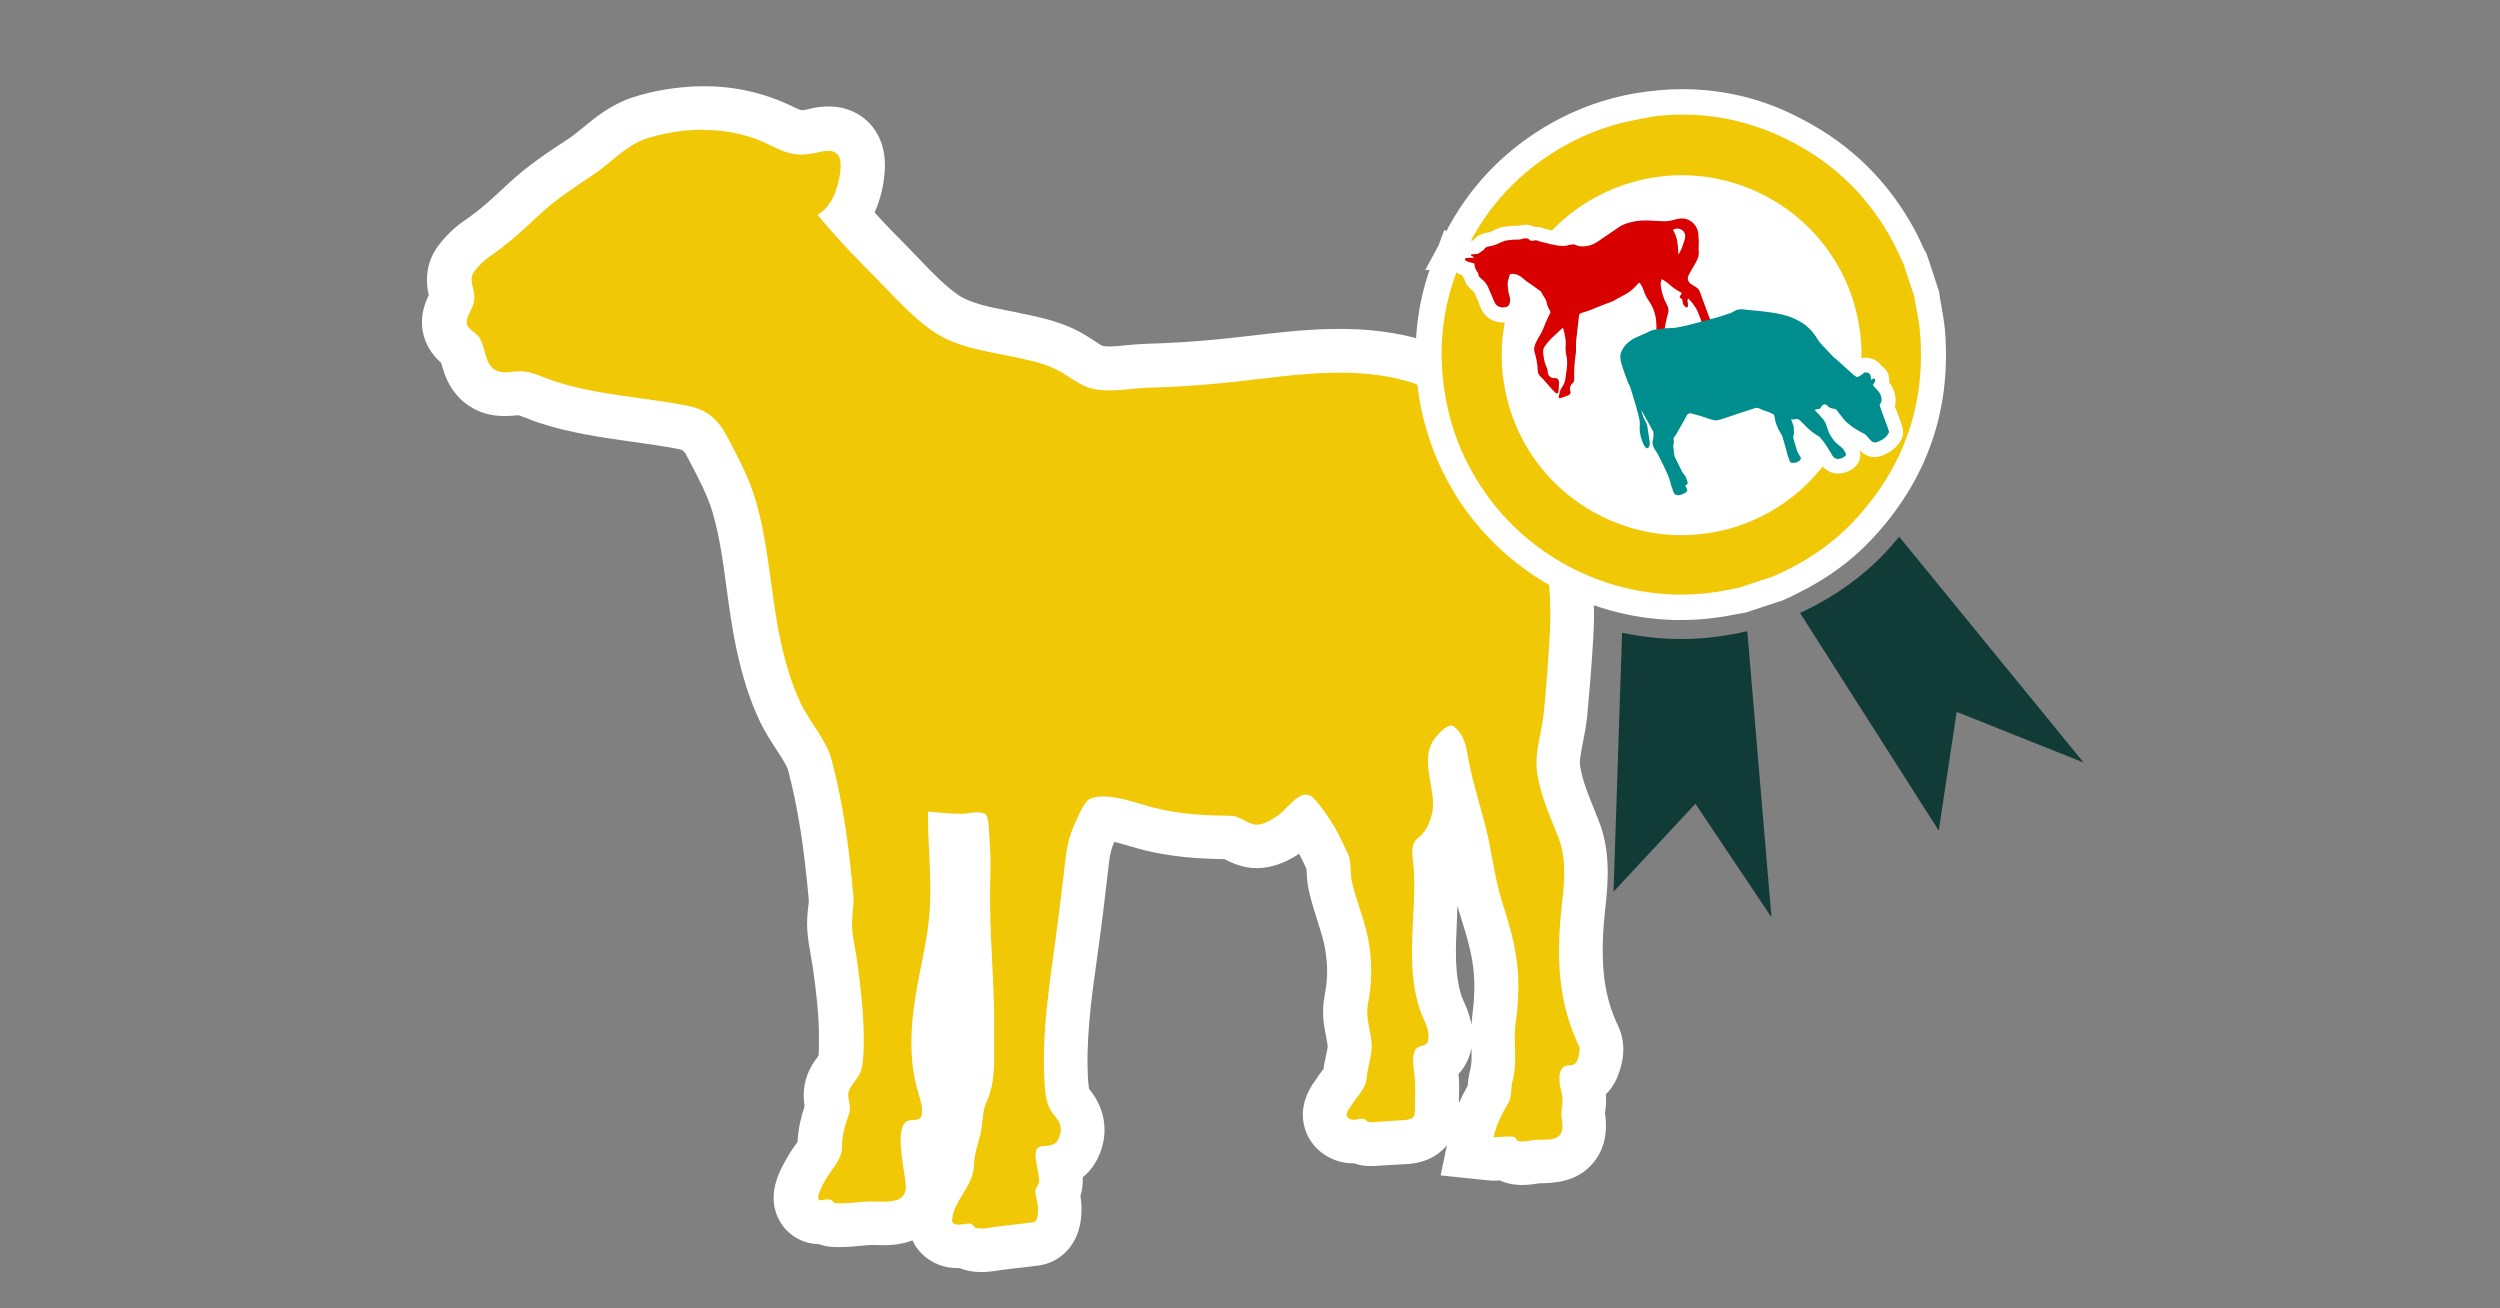
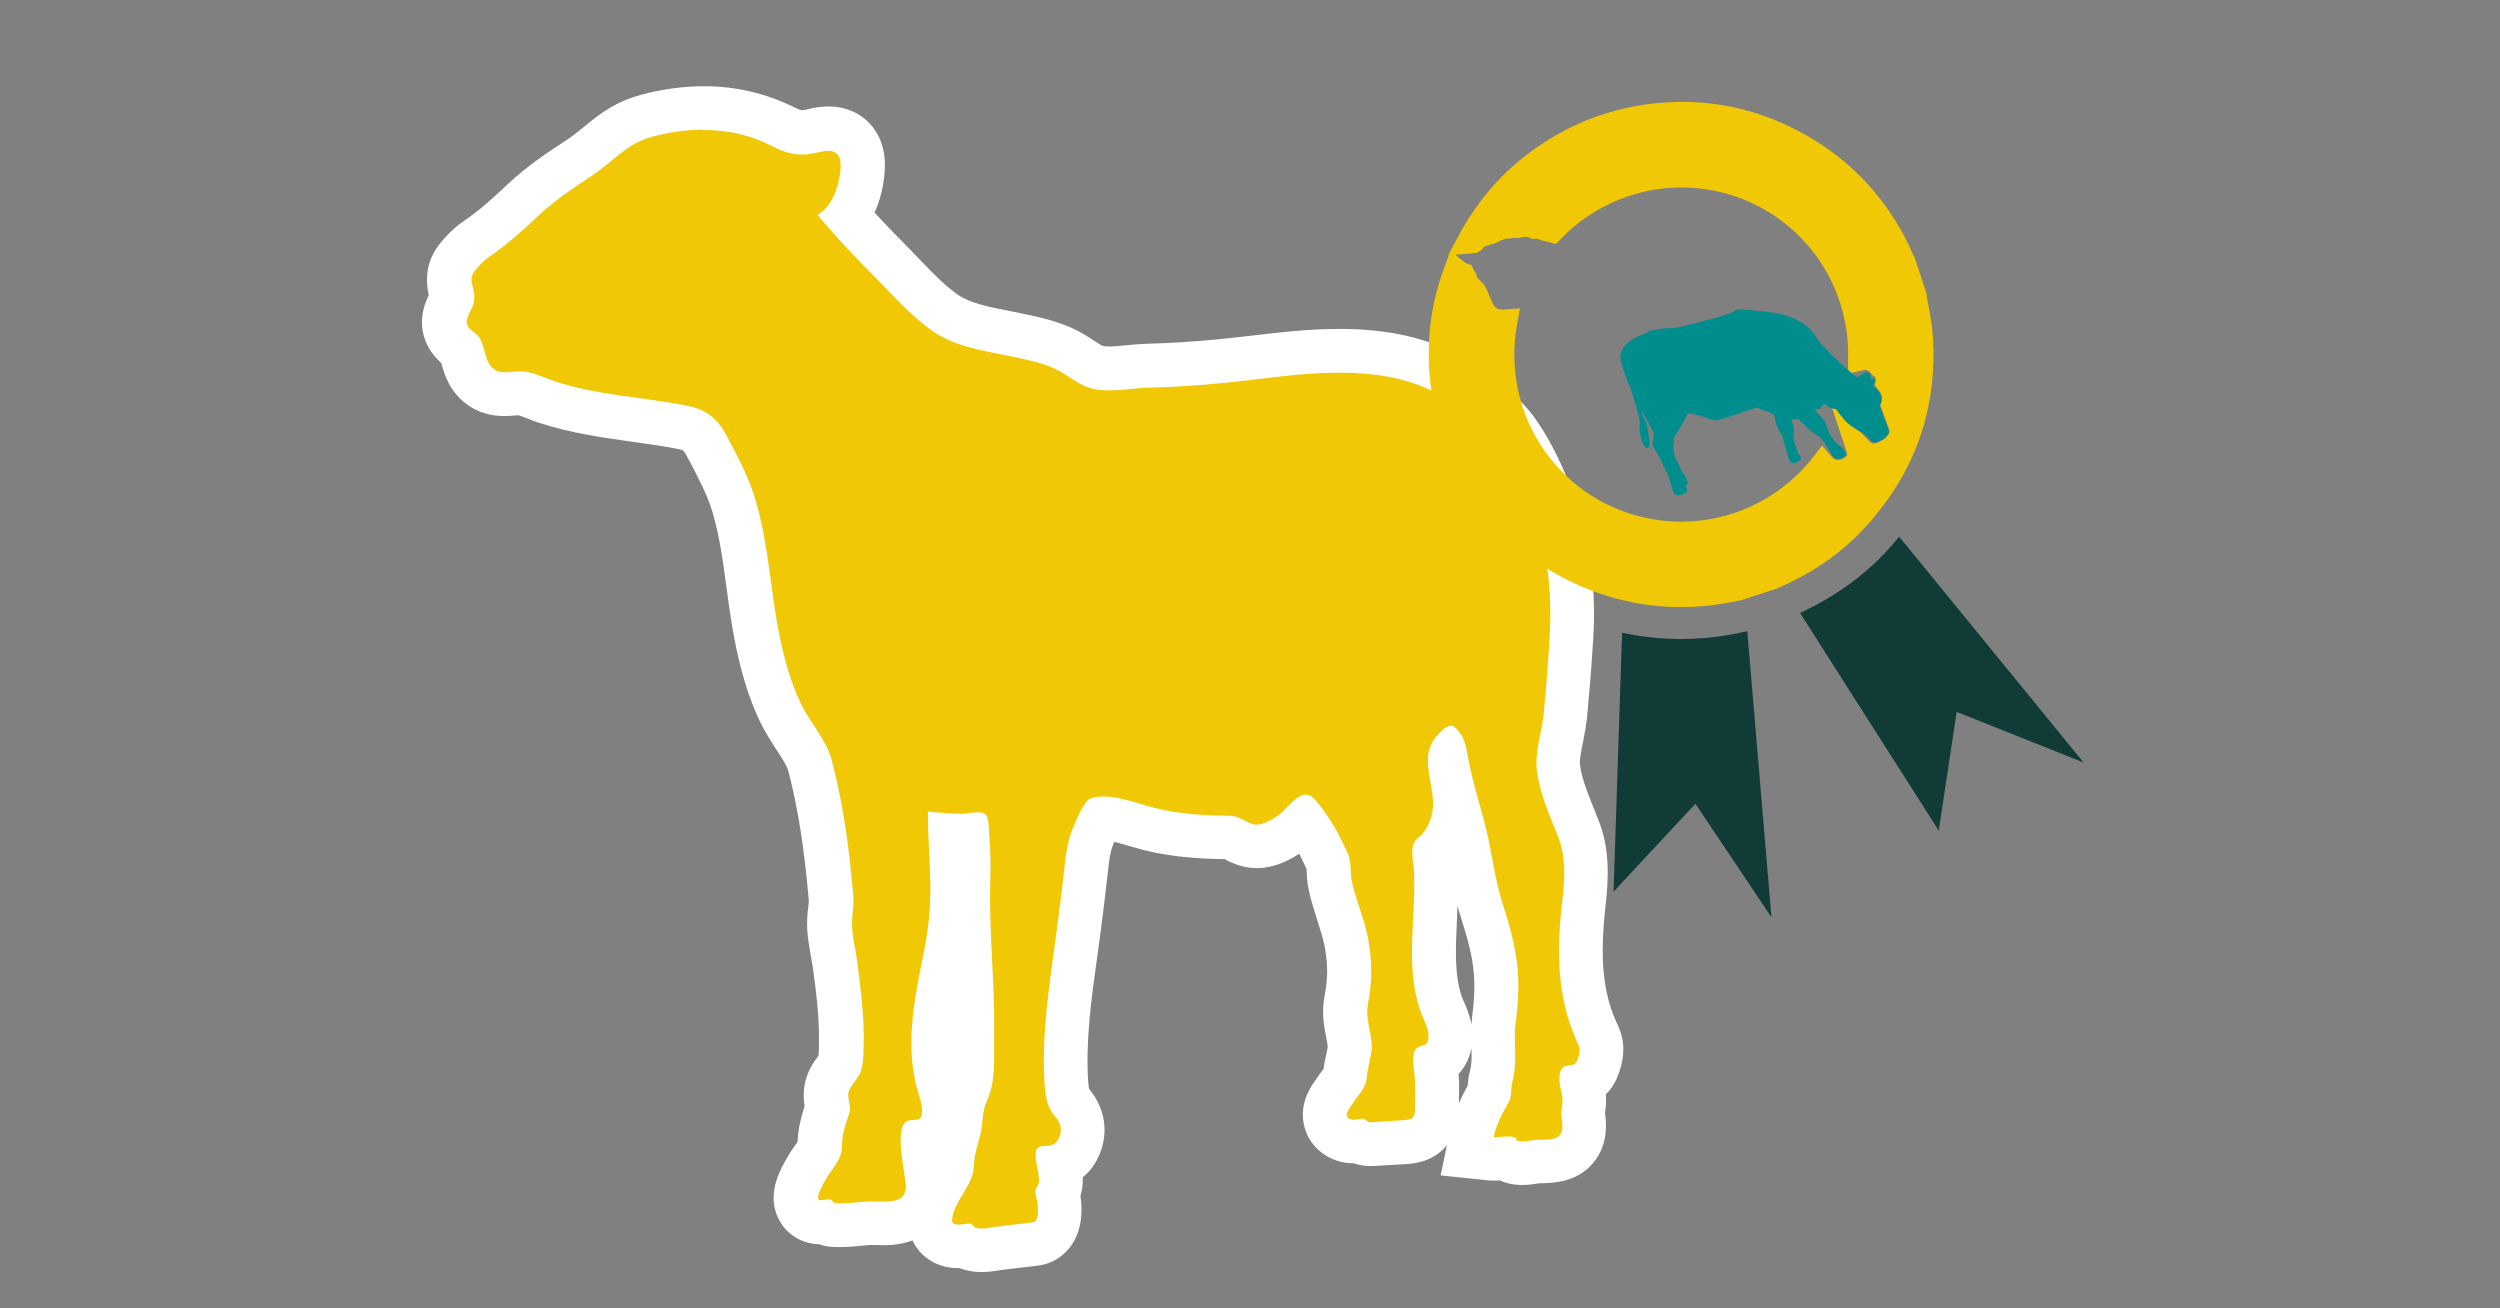
<svg xmlns="http://www.w3.org/2000/svg" version="1.1" id="Layer_1" x="0px" y="0px" viewBox="0 0 1200 628" style="enable-background:new 0 0 1200 628;" xml:space="preserve">
  <rect x="0" y="0" width="1200" height="628" fill="#808080" stroke="none" />
  <style type="text/css">
	.st0{fill:#F0C806;}
	.st1{fill:#FFFFFF;}
	.st2{fill:#103B36;}
	.st3{fill:#D90000;}
	.st4{fill:#008D8D;}
</style>
  <g>
    <path class="st0" d="M471.2,600.2c-2.8,0-5.3-0.5-7.4-1.5c-0.4-0.2-0.7-0.3-1-0.5c-0.8,0.1-1.8,0.2-2.7,0.2   c-5.4,0-8.7-2.3-10.4-4.3c-2.4-2.6-3.5-6.2-3.1-9.9c0.7-6.7,4-12.1,6.6-16.4c2-3.4,3.8-6.3,3.8-8.7c0.1-4.8,1.3-9.1,2.3-12.9   c0.5-2,1-3.8,1.3-5.5c0.2-1.2,0.3-2.4,0.5-3.7c0.4-3.6,0.9-8,3-12.7c2.7-6,2.6-13.4,2.6-21.3c0-2,0-4.1,0-6.2   c0.2-11.4-0.4-23.1-1-34.5c-0.6-12.6-1.2-25.6-0.9-38.6c0.2-6.3,0.3-12.8-0.2-18.9c-0.1-1.2-0.2-2.5-0.2-3.7   c-0.8,0.1-1.6,0.1-2.4,0.1c-2,0-4-0.1-5.9-0.2c0.1,2.5,0.2,5.1,0.3,7.8c0.4,9.1,0.9,18.4,0.3,27.9c-0.6,10.1-2.5,19.9-4.4,29.4   c-1,5.1-2,9.9-2.7,14.8c-2.4,15.4-2.3,27.1,0.3,38c0.2,0.8,0.5,1.8,0.8,2.9c1.2,4.1,2.8,9.2,2.1,14.5c-0.4,3-2.1,9.5-10.1,11.5   c0.1,3.9,1,9.9,1.4,12.8c0.6,3.8,1,6.8,1,9.2c0,6.1-2.5,10.1-4.7,12.3c-4.9,4.9-11.6,5.5-16.9,5.5c-1,0-2.1,0-3.1,0   c-0.8,0-1.5,0-2.3,0c-0.4,0-0.7,0-1.1,0c-1.5,0.1-3.1,0.2-4.8,0.4c-3,0.3-6,0.5-9.2,0.5c-1.1,0-2.1,0-3.1-0.1   c-1.7-0.1-3.4-0.6-4.9-1.4c-0.3,0-0.6,0.1-0.9,0.1c-0.2,0-0.4,0-0.6,0c-4.3,0-8.1-2.2-10.2-5.9c-3.5-6.2-0.7-13.1,4.6-21.6   c0.8-1.3,1.7-2.6,2.5-3.7c0.9-1.3,2.5-3.5,2.7-4.4c0-7.2,1.8-13.5,3.8-19.3c0-0.3-0.1-0.7-0.2-1c-0.5-2.8-1.4-7.5,1.2-12.7   c1.1-2.2,2.4-3.8,3.4-5.2c0.6-0.8,1.4-1.8,1.5-2.2c0.7-3,0.7-6.9,0.8-10.6l0-1c0-12.2-1.5-24.7-3.1-36.4c-0.2-1.8-0.6-3.7-0.9-5.6   c-0.6-3.6-1.3-7.3-1.6-11.2c-0.2-3.3,0.1-6.3,0.3-9c0.2-2.1,0.4-4.1,0.3-5.7c-2.2-25.8-5.3-45.4-10.1-63.6   c-1.1-4.3-4.1-8.7-7.2-13.4c-2.5-3.8-5-7.7-7.1-12c-4.4-9.4-7.8-19.9-10.6-33.1c-2-9.5-3.3-19.1-4.6-28.4   c-1.8-13.2-3.5-25.7-7.1-37.7c-2.7-9.1-7.2-17.6-11.9-26.7l-0.7-1.3c-3.3-6.2-6-8.5-11.8-9.6c-7.5-1.5-15.3-2.6-22.9-3.6   c-13.9-1.9-28.3-3.9-42.5-8.5c-1.8-0.6-3.6-1.3-5.2-1.9c-2.8-1.1-5.6-2.2-7.5-2.3l-0.1,0c-0.7,0-1.5,0.1-2.5,0.2   c-1.3,0.1-2.9,0.3-4.6,0.3c-1.2,0-2.3-0.1-3.3-0.2c-12.6-1.7-15.6-12.7-17-18c-0.3-0.9-0.6-2.2-0.9-2.9c-0.2-0.1-0.3-0.2-0.5-0.4   c-2.3-1.9-9.5-7.5-7-17c0.7-2.7,1.7-4.8,2.5-6.3c0.3-0.6,0.7-1.4,0.8-1.7c0,0,0,0,0-0.1c0-0.4-0.2-1.3-0.4-2   c-0.8-3.5-2.4-10,2.3-16.5c2.7-3.8,6.2-7.2,9.8-9.6c8.2-5.6,14.9-11.8,22.3-18.6c8.9-8.4,18.5-14.7,27.8-20.8   c2.5-1.7,5.1-3.8,7.8-6c5.6-4.6,12-9.8,20.3-12.6c8.8-2.9,18.9-4.6,29.3-4.9c0.8,0,1.5,0,2.2,0c13.1,0,25.4,2.9,36.6,8.7   c4.4,2.3,7.1,3.1,9.9,3.1c1.5,0,3.3-0.3,5.4-0.8c2.7-0.7,5-1,7.2-1c6.5,0,10.3,2.9,12.4,5.2c5.2,5.9,4.2,14.1,3.9,16.8   c-0.5,4.2-2.2,12.7-7,19.8c7,7.9,14.3,15.4,21.3,22.5c1.8,1.9,3.7,3.7,5.5,5.6c6.8,7,13.2,13.7,20.5,18.7c7.5,5.1,17.2,7,27.5,9.1   c2.1,0.4,4.1,0.8,6.2,1.3l2,0.4c6.6,1.4,14.1,3,21,6.2c3.1,1.5,5.8,3.2,8.2,4.8c2,1.3,3.9,2.5,5.7,3.4c1.9,0.9,4.4,1.3,7.8,1.3   c2.9,0,6-0.3,9.3-0.6c3-0.3,6.1-0.6,9.2-0.7c11.2-0.3,23.1-1,35.3-2.2c5.2-0.5,10.6-1.2,15.8-1.8c13.1-1.5,26.5-3.1,40.3-3.1   c1.3,0,2.6,0,3.8,0c24.4,0.6,43.1,6.1,57.3,16.9c1.7,1.3,3.4,2.5,5.2,3.8c6.5,4.7,13.9,10,19.5,17.8c6.6,9.2,11,18.8,14.9,27.9   c9,21,12.8,45.2,11.1,71.9c-0.9,14.4-1.8,26-2.8,36.6c-0.4,4-1.1,7.6-1.8,11.2c-1.1,5.6-2.1,10.5-1.3,15.3c1.3,8.1,4.6,16.1,8,24.6   l1.1,2.8c5.1,12.5,4.2,25.2,2.9,37.2c-2.2,19.5-3,40.4,6,60.7c0.4,0.8,0.8,1.7,1.2,2.6c3.2,6.6,0,14.3-1.1,16.6   c-1.7,3.7-4.5,5.5-6.9,6.5c0.1,0.6,0.2,1.2,0.3,1.6c0.1,0.6,0.3,1.2,0.4,1.7c0.7,3.7,0.3,6.8,0,9.1c-0.1,0.7-0.2,1.8-0.2,2.1   c0.5,2.6,1.9,10.5-3.1,16.6c-5,6-12.1,6.1-19,6.1c-0.3,0-0.7,0.1-1.2,0.2c-1.7,0.3-3.7,0.6-5.9,0.6c0,0,0,0,0,0   c-3.5,0-6.3-0.9-8.4-2.4c-0.6,0-1.3,0.1-1.9,0.1c-1.2,0.1-2.2,0.2-3.2,0.2c-0.5,0-1,0-1.5-0.1l-11.6-1.2l2.4-11.4   c1.5-7.3,4.7-13.4,8.2-19.5c0.1-0.5,0.1-1.4,0.2-2c0.1-1.7,0.3-3.6,0.7-5.5c0.6-2.3,0.9-4.5,1-6.6c0.1-2.3,0.1-4.9,0-7.5   c-0.1-4.2-0.3-9.1,0.5-14c0.8-5,1.1-10.4,1.1-16.5c-0.1-12.6-3.3-23.6-7.2-35.8c-2.4-7.6-3.8-15.1-5.2-22.5c-1-5.4-2-10.5-3.3-15.5   c-0.8-3.1-1.6-6.1-2.5-9.1c-0.7-2.4-1.3-4.9-2-7.3c0.2,2.1,0.3,4.3,0.1,6.5c-0.5,6.9-3.7,15.8-9.9,21.1c0,1,0.2,2.6,0.4,3.7   c0.2,1.4,0.4,2.9,0.4,4.4c0.4,8.1,0,16.1-0.4,23.9c-0.7,14.2-1.4,27.5,2.8,40c0.3,0.9,0.8,1.9,1.2,3c1.7,3.9,4.1,9.3,3.2,15.8   c-0.5,3.5-2.2,7.9-7.1,10.5c0.1,1,0.2,2.1,0.3,2.7l0.1,0.8c0.6,4.4,0.5,8.4,0.4,12.2c0,1.2,0,2.3,0,3.5l0,0.9   c0,4.9,0.1,16.4-15.7,17.5l-15.6,1c-0.3,0-0.6,0-0.8,0c-2.4,0-4.3-0.6-5.8-1.4c-0.6,0.1-1.3,0.1-2,0.1c-2.2,0-4.3-0.5-6.3-1.4   c-3.6-1.6-6.1-4.5-7.1-8.2c-1.7-6.1,1.6-10.9,3.2-13.3c0.1-0.2,0.2-0.3,0.3-0.5c1-1.5,2-2.9,3-4.2c0.9-1.2,2.3-3.1,2.6-3.9   c0.2-3,0.8-5.8,1.4-8.2c0.4-1.8,0.8-3.5,0.9-5c0.2-2.2-0.3-4.7-0.8-7.5c-0.9-4.3-1.9-9.7-0.7-15.9c1.7-9.1,1.9-16.1,0.5-25.1   c-0.8-5.3-2.5-10.5-4.2-16c-1.4-4.3-2.8-8.7-3.9-13.5c-0.6-2.7-0.7-5.2-0.8-7.4c-0.1-1.4-0.2-3.4-0.4-4.1c-0.7-1.3-1.3-2.7-2-4.1   c-1.2-2.6-2.4-5.1-3.7-7.3c-1.7-2.8-3.6-5.8-5.7-8.6c-0.3,0.3-0.6,0.6-0.8,0.8c-1.9,1.9-3.8,3.9-6.1,5.4c-4.4,3-9.7,6-15.8,6   c-1.2,0-2.4-0.1-3.6-0.4c-3.1-0.6-5.5-1.9-7.4-2.9c-0.6-0.3-1.5-0.8-1.9-0.9c-12-0.2-24.9-0.7-38.7-4.1c-2.1-0.5-4.3-1.2-6.6-1.9   c-5-1.5-11.2-3.4-15.6-3.4c-0.3,0-0.7,0-0.9,0c-1,1.7-2.2,4.6-2.7,5.8c-0.3,0.7-0.6,1.3-0.8,1.8c-1.6,3.5-2.6,7.4-3.2,12.4   c-0.4,3.2-0.8,6.3-1.1,9.5c-1,8.5-2,17.2-3.2,25.9c-0.4,3.4-0.9,6.7-1.4,10.1c-2.8,20.2-5.6,41.1-4.3,61.3c0.3,4.8,0.7,7.4,2.3,9.2   c7.2,8.3,6,16.3,3.8,21.6c-2.3,5.5-6.2,8-9.6,9.1c0.4,2,0.8,4.2,0.9,6.6c0.2,3-0.7,5.4-1.5,7c0,0.1,0,0.2,0.1,0.2   c0.4,1.6,0.9,3.9,0.8,6.4l0,0.3c0,14.1-8.1,16.6-11.6,17l-5.7,0.7c-4,0.5-8,1-12,1.4c-0.5,0.1-1,0.1-1.6,0.2   C476.1,599.8,473.7,600.2,471.2,600.2z M507.6,554.4L507.6,554.4z" />
    <path class="st1" d="M338.3,62.4c11.1,0,21.8,2.4,31.8,7.5c5.5,2.8,9.8,4.3,14.7,4.3c2.4,0,5-0.4,8-1.1c1.8-0.4,3.3-0.7,4.6-0.7   c5,0,6.8,3.3,5.9,10.3c-0.9,7.4-4,16.6-10.9,20.4c8.8,10.7,18.4,20.7,28.2,30.5c8.7,8.8,17.2,18.6,27.5,25.6   c11,7.5,24.7,9.2,37.4,11.9c6.9,1.5,14.3,2.8,20.8,5.9c4.9,2.3,9,5.8,13.9,8.1c3.8,1.8,8,2.3,12.3,2.3c6.3,0,12.9-1.2,18.8-1.3   c12.1-0.3,24.1-1.1,36.1-2.3c18.4-1.8,36.6-4.9,55-4.9c1.2,0,2.4,0,3.6,0c17.8,0.4,36.7,3.7,51.2,14.7c7.9,6,16.7,11.2,22.5,19.4   c5.8,8.2,9.8,16.8,13.8,26c9.1,21,11.7,44.3,10.3,67.1c-0.7,12-1.6,24.2-2.8,36.2c-1,10-4.7,18.9-3.1,29.1   c1.6,10.3,5.9,20,9.8,29.7c4.2,10.2,3.4,21.3,2.1,32c-2.6,23.1-2.6,45,6.9,66.3c-0.2-0.3-0.3-0.5-0.3-0.5c0,0,0.3,0.8,1.4,3   c1.1,1.9-0.2,5.9-1,7.7c-1.2,2.6-4.8,1-6.7,2.9c-3,3.2-1,9.8-0.3,13.4c0.8,3.9-0.9,7.2-0.2,10.9c1.8,10.3-3.1,10.3-12.1,10.3   c-1.4,0-4.4,0.8-6.8,0.8c-1.6,0-2.8-0.3-3.1-1.4c-0.2-0.8-1.8-1-3.6-1c-2.4,0-5.4,0.4-6.7,0.4c-0.1,0-0.3,0-0.4,0   c1.3-6.2,4.3-11.7,7.4-17.1c1.3-2.3,0.9-6.8,1.6-9.4c0.7-2.8,1.2-5.6,1.3-8.5c0.4-6.9-0.7-13.7,0.4-20.6c0.9-6,1.2-12.1,1.2-18.2   c-0.1-13.9-3.5-25.8-7.7-38.9c-3.9-12.2-5-25-8.3-37.4c-3.1-11.9-6.7-23.1-8.7-35.3c-0.8-4.5-2.3-8.4-5.9-11.5   c-0.5-0.5-1.1-0.7-1.7-0.7c-2.5,0-5.3,3.3-6.7,4.8c-9.1,9.9-1.2,23.1-2,34.5c-0.3,4.8-2.8,11.4-6.9,14.4   c-4.8,3.5-2.5,10.7-2.2,16.1c1.1,22.3-4.4,45,2.9,66.7c1.5,4.5,4.7,9,4,14c-0.5,3.7-3.1,2.6-5.3,4.1c-3.1,2.2-1.8,9.6-1.4,12.6   c0.6,4.8,0.3,9.5,0.3,14.3c0,5.9,0.4,7.5-5.8,7.9c-5.2,0.3-10.4,0.7-15.6,1c-0.1,0-0.1,0-0.2,0c-1.5,0-1.8-1.5-3.3-1.7   c-0.3,0-0.5,0-0.7,0c-1.4,0-2.5,0.5-3.7,0.5c-0.6,0-1.3-0.1-2-0.4c-3.3-1.5-0.2-5,1-6.9c2.4-3.9,6.8-7.9,7.1-12.7   c0.3-4.4,1.8-8.6,2.3-13c0.8-8.1-3.2-14.5-1.7-22.5c1.9-10.1,2.1-18.4,0.6-28.6c-1.6-10.6-5.9-19.9-8.3-30.2c-1-4.4,0-9.7-2.1-13.8   c-2-4.1-3.8-8.3-6.1-12.2c-2.9-4.8-6.1-9.7-10-13.9c-1.3-1.4-2.6-1.9-3.9-1.9c-4.7,0-9.5,7.4-13.6,10.2c-2.7,1.8-6.4,4.2-9.9,4.2   c-0.5,0-1,0-1.4-0.1c-3.8-0.8-7-4-10.9-4.1c-12.6-0.2-24.4-0.7-36.7-3.8c-6.6-1.6-16.6-5.5-24.7-5.5c-2.3,0-4.4,0.3-6.2,1   c-3.2,1.3-6.4,9.8-7.8,12.8c-2.3,5-3.4,10.1-4.1,15.5c-1.4,11.7-2.7,23.5-4.3,35.2c-3.2,24.3-7.4,48.9-5.8,73.5   c0.4,5.7,1,11,4.9,15.4c2.8,3.2,3.8,6.4,2,10.5c-3.4,7.9-12.4-0.9-11.1,10.1c0.4,3.5,1.4,6.9,1.6,10.4c0.1,2-1.7,3.1-1.8,4.8   c-0.1,2.6,1.2,5.5,1.2,8.3c0,1.7,0.2,6.6-2.3,6.9c-5.9,0.7-11.7,1.4-17.6,2.1c-1.9,0.2-4.7,0.9-7.2,0.9c-1.1,0-2.2-0.1-3-0.5   c-1-0.5-1-1.5-2.2-1.8c-0.2,0-0.4-0.1-0.6-0.1c-1.3,0-3.5,0.5-5.3,0.5c-1.8,0-3.2-0.5-3-2.5c1-9.4,10.3-16,10.5-26.1   c0.1-5.8,2.5-11.2,3.5-16.8c0.8-4.9,0.6-9.3,2.7-13.9c4.5-9.9,3.3-21.1,3.5-31.7c0.4-24.4-2.5-48.5-1.9-73   c0.2-6.7,0.3-13.4-0.3-20.1c-0.3-3.5-0.1-8.5-1.3-11.9c-0.6-1.5-2.4-1.9-4.5-1.9c-2.6,0-5.7,0.7-7.2,0.7c-5.6,0-11.1-0.5-16.6-1.1   c-0.1,15.5,1.8,31,0.9,46.5c-0.8,14.6-4.8,28.8-7,43.1c-2.2,14.1-2.9,28,0.5,42c1,4,3.3,9.4,2.7,13.6c-0.5,4.2-4.7,2.1-7.2,3.5   c-6.4,3.5-0.6,25.1-0.5,31.4c0,6.4-5.5,7.2-11.1,7.2c-1.8,0-3.7-0.1-5.3-0.1c-0.6,0-1.1,0-1.6,0c-4.4,0.2-9,0.9-13.4,0.9   c-0.8,0-1.6,0-2.4-0.1c-1.2-0.1-1.4-1.5-2.6-1.7c-0.3,0-0.6-0.1-0.9-0.1c-1.2,0-2.4,0.3-3.5,0.4c0,0-0.1,0-0.1,0   c-3.8,0,2.7-10.5,3.4-11.5c2.5-4.1,6.7-8.4,6.8-13.4c0-5.9,1.5-11.2,3.5-16.7c1.4-4.1-1.7-8,0.2-11.7c1.8-3.5,4.7-5.7,5.7-9.6   c1.1-4.6,1-9.5,1.1-14.2c0-12.7-1.5-25.3-3.2-37.8c-0.7-5.4-2.1-10.7-2.4-16.1c-0.3-5,1-9.9,0.6-14.9c-1.9-22.2-4.7-43.8-10.4-65.4   c-2.6-9.9-10.5-18-14.9-27.3c-4.6-9.8-7.6-20.2-9.8-30.8c-4.7-22.1-5.4-45.2-11.9-66.9c-3.1-10.5-8.3-20.2-13.4-29.9   c-4.4-8.5-9.6-13.2-19.1-15.1c-21.5-4.3-43.2-5-64.2-11.9c-5.1-1.7-10.4-4.6-15.9-4.7c-0.1,0-0.2,0-0.3,0c-2.3,0-4.7,0.5-7,0.5   c-0.6,0-1.3,0-1.9-0.1c-8.3-1.1-7.3-10.8-10.5-16.3c-1.7-3-7.3-4.5-6.2-8.9c1.1-4.2,3.8-6.4,3.6-11.2c-0.2-4.3-2.9-8-0.1-11.8   c1.9-2.6,4.5-5.3,7.2-7.1c8.7-6,15.8-12.4,23.5-19.7c8.2-7.7,17.1-13.5,26.4-19.7c8.6-5.7,15.6-14.1,25.6-17.4   c8.3-2.7,17.6-4.1,26.3-4.3C337,62.4,337.7,62.4,338.3,62.4 M756.7,499.4c0.5,0.9,1.3,2.6,1.3,2.6c0,0,0-0.1-0.1-0.2   C757.4,501.1,757.1,500.2,756.7,499.4 M338.3,41.4L338.3,41.4c-0.8,0-1.7,0-2.5,0c-11.4,0.3-22.6,2.2-32.3,5.4   c-10.2,3.4-17.7,9.5-23.7,14.5c-2.5,2-4.8,3.9-6.9,5.3c-9.7,6.3-19.7,12.9-29.3,21.9c-7,6.6-13.4,12.5-21,17.6   c-4.5,3.1-8.9,7.4-12.4,12.1c-6.7,9.2-5.5,18.6-4.4,23.4c-0.8,1.7-1.7,3.9-2.4,6.5c-1.9,7.3-0.6,14.7,3.7,20.9   c1.6,2.2,3.2,3.9,4.7,5.2c0.9,3.3,2.1,7.6,4.9,12c4.7,7.3,12,12,20.7,13.2c1.6,0.2,3.1,0.3,4.8,0.3c2.2,0,4.1-0.2,5.6-0.3   c0.4,0,0.8-0.1,1.1-0.1c0.9,0.3,2.8,1,4.1,1.5c1.7,0.7,3.7,1.5,5.9,2.2c15.1,4.9,30,7,44.3,9c7.7,1.1,15.1,2.1,22.3,3.5   c2.3,0.5,2.7,0.5,4.6,4.2l0.7,1.3c4.5,8.6,8.8,16.7,11.2,24.8c3.3,11.2,5,23.3,6.7,36.1c1.3,9.5,2.6,19.3,4.7,29.2   c3,14,6.6,25.2,11.4,35.3c2.4,5,5.3,9.4,7.8,13.3c2.6,4,5.1,7.7,5.8,10.4c4.6,17.6,7.6,36.7,9.8,61.8c0.1,0.6-0.1,2.5-0.3,3.8   c-0.3,2.9-0.7,6.6-0.4,10.8c0.3,4.5,1.1,8.7,1.7,12.3c0.3,1.9,0.6,3.6,0.9,5.2c1.6,11.3,3.1,23.4,3,34.9l0,1.1c0,2.3,0,4.8-0.2,6.7   c-1.1,1.5-2.8,3.7-4.2,6.6c-3.6,7.1-3.1,13.8-2.5,17.7c-1.7,5.2-3.1,10.8-3.4,17.2c-0.3,0.4-0.6,0.9-0.9,1.2   c-0.9,1.3-1.9,2.7-2.9,4.3c-1.5,2.5-2.8,4.8-3.9,7c-1.7,3.6-7,14.4-0.9,25.3c3.8,6.8,11,11.1,18.9,11.2c2.3,0.8,4.4,1.2,6.2,1.3   c1.2,0.1,2.5,0.1,3.7,0.1c3.7,0,7.1-0.3,10.2-0.6c1.6-0.1,3.1-0.3,4.4-0.4c0,0,0.2,0,0.5,0c0.6,0,1.3,0,2,0c1,0,2.1,0.1,3.3,0.1   c2.8,0,8.5,0,14.6-2.3c0.9,2,2.1,3.8,3.6,5.5c2.6,2.9,8.4,7.8,18.2,7.8c0.2,0,0.5,0,0.7,0c3.2,1.2,6.7,1.9,10.5,1.9   c3.3,0,6.3-0.5,8.5-0.8c0.4-0.1,0.8-0.1,1.1-0.2c4-0.5,8.1-1,12-1.4c1.9-0.2,3.8-0.5,5.6-0.7c10-1.2,17.8-8.7,20.1-19.1   c0.8-3.6,0.8-6.8,0.8-8.3v-0.2c0-2.2-0.2-4.2-0.5-5.8c0.7-2.4,1.3-5.3,1.1-8.6c0-0.1,0-0.3,0-0.4c3.9-3.1,6.4-7.1,7.9-10.6   c4.7-10.9,2.9-22.5-4.9-31.9c-0.1-0.6-0.2-1.7-0.4-3.7c-1.2-19.1,1.4-38.6,4.3-59.2c0.5-3.4,0.9-6.8,1.4-10.2   c1.2-8.7,2.2-17.5,3.2-26c0.4-3.2,0.7-6.3,1.1-9.5c0.5-3.9,1.2-6.8,2.3-9.3c0.1-0.2,0.2-0.4,0.3-0.6c2.4,0.6,5.1,1.4,7.2,2   c2.5,0.7,4.8,1.4,7.1,2c13.9,3.4,26.7,4.1,38.6,4.3c2.2,1.2,5.5,2.8,9.7,3.7c1.9,0.4,3.8,0.6,5.7,0.6c9.1,0,16.5-4.3,20.4-6.9   c0.7,1.4,1.4,2.9,2.2,4.5c0.4,0.9,0.9,1.9,1.3,2.8c0,0.4,0.1,1,0.1,1.4c0.1,2.4,0.3,5.7,1.1,9.3c1.2,5.2,2.7,9.8,4.1,14.3   c1.6,5.1,3.2,9.9,3.8,14.4c1.2,7.7,1.1,13.6-0.4,21.5c-1.6,8.3-0.2,15,0.8,20c0.3,1.6,0.7,3.7,0.7,4.4c-0.1,0.9-0.4,2.3-0.7,3.7   c-0.4,2-1,4.3-1.3,7c-0.3,0.4-0.5,0.7-0.8,1c-1,1.3-2.2,3-3.4,4.9c-0.1,0.1-0.1,0.2-0.2,0.2c-1.9,2.8-7.7,11.2-4.7,22   c1.8,6.6,6.5,12,12.9,14.9c3.4,1.6,7,2.3,10.7,2.3c0.1,0,0.1,0,0.2,0c2.4,0.9,5,1.3,7.6,1.3c0.5,0,1,0,1.5,0l11.7-0.7l3.9-0.2   c3.3-0.2,13.1-0.8,19.8-9.1l-3,14.5l23.1,2.4c0.8,0.1,1.7,0.1,2.5,0.1c1,0,1.9,0,2.8-0.1c3,1.4,6.6,2.2,10.7,2.2   c3,0,5.7-0.4,7.5-0.7c0.1,0,0.2,0,0.4-0.1c7.6-0.1,18.5-0.5,26.3-9.9c5.1-6.2,7-14.1,5.6-23.7c0-0.1,0-0.2,0-0.3   c0.3-2,0.7-5.1,0.4-8.8c2.3-2.2,3.8-4.7,4.9-6.9c1.9-4.1,5.6-13.9,1.9-23.7c-0.2-0.6-0.5-1.2-0.7-1.8c-0.1-0.3-0.3-0.7-0.5-1.1   c-0.2-0.5-0.5-1-0.7-1.5c-6.4-14.5-7.8-30.5-5.1-55c1.4-12.7,2.5-27.6-3.6-42.3c-0.4-0.9-0.8-1.8-1.1-2.8   c-3.2-7.9-6.3-15.3-7.4-22.2c-0.5-2.9,0.3-6.7,1.3-11.6c0.7-3.6,1.5-7.7,2-12.2c1-10.7,2-22.4,2.9-36.9c1.8-28.4-2.3-54.2-12-76.7   c-4.1-9.6-8.8-19.8-15.9-29.8c-6.5-9.2-14.7-15-21.9-20.2c-1.8-1.3-3.4-2.5-5-3.7c-16-12.2-36.7-18.4-63.4-19c-1.3,0-2.7,0-4.1,0   c-14.3,0-28.1,1.6-41.5,3.2c-5.4,0.6-10.5,1.2-15.6,1.7c-12,1.2-23.6,1.9-34.5,2.2c-3.5,0.1-6.8,0.4-10,0.7c-3,0.3-5.9,0.6-8.3,0.6   c-2.5,0-3.3-0.3-3.3-0.3c-1.1-0.5-2.7-1.6-4.4-2.7c-2.6-1.7-5.7-3.7-9.5-5.5c-8-3.7-16.1-5.5-23.3-7c-0.7-0.1-1.3-0.3-2-0.4   c-2.1-0.5-4.3-0.9-6.3-1.3c-9.2-1.8-17.9-3.6-23.6-7.4c-6.4-4.4-12.4-10.6-18.8-17.3c-1.8-1.9-3.7-3.8-5.6-5.8   c-5.2-5.3-10.7-10.8-15.9-16.6c2.3-5.1,3.9-10.8,4.6-17c1.3-10.3-0.9-18.8-6.4-25.1c-5-5.7-12.2-8.8-20.3-8.8   c-3.1,0-6.3,0.4-9.8,1.3c-1.5,0.4-2.4,0.5-2.8,0.5c-0.3,0-1.3,0-5.1-2C367,44.7,353.1,41.4,338.3,41.4L338.3,41.4z M706.3,491.9   c-0.8-4.8-2.6-8.8-3.8-11.5c-0.3-0.8-0.8-1.7-0.9-2.1c-3.5-10.6-2.9-23-2.3-36.1c0.1-2.4,0.2-4.9,0.3-7.4c0.4,1.6,0.9,3.2,1.4,4.8   c3.7,11.7,6.6,21.6,6.7,32.7c0,5.5-0.3,10.4-1,14.9C706.6,488.7,706.4,490.3,706.3,491.9L706.3,491.9z M700.1,515.5   c4-4.2,5.5-9.1,6.2-12.3c0.1,2.3,0.1,4.5,0,6.4c-0.1,1.4-0.3,3-0.8,4.7c-0.6,2.6-0.9,5-1,6.8c-1.5,2.7-2.9,5.4-4.2,8.4   c0-0.9,0-1.8,0-2.8C700.4,523.3,700.5,519.6,700.1,515.5L700.1,515.5z" />
  </g>
-   <circle class="st1" cx="805" cy="172.6" r="97.4" />
  <path class="st2" d="M904.8,265.4c-10.9,11.5-23.7,20.5-38,27.5c-0.9,0.5-1.9,0.9-2.8,1.3l66.6,104.5l8.6-57l60.9,24.3l-88.5-108.4  C909.5,260.2,907.2,262.8,904.8,265.4z" />
  <path class="st2" d="M833.9,304c-9.9,2-19.8,2.9-29.9,2.7c-8.6-0.2-17.1-1.2-25.4-3L774.5,428l39.3-42.2l36.5,54.5L838.7,303  C837.2,303.3,835.5,303.6,833.9,304z" />
  <path class="st0" d="M807.1,291.4c-0.9,0-1.8,0-2.7,0c-20.3-0.4-40.3-6.1-58-16.2c-17.7-10.2-32.5-24.7-43-42.1  c-7.3-12-12.3-25-15.1-38.5c-4.6-22.9-2.9-45.2,5-66.3l2.2-5.8h-0.4l5.6-10.4c0.2-0.4,0.5-0.8,0.7-1.3c11-19.7,26.7-35.4,46.7-46.6  c11.8-6.6,24.5-11.1,37.7-13.4c7.3-1.3,14.6-1.9,21.7-1.9c19.2,0,37.8,4.6,55.4,13.8c22.1,11.5,39.3,28.5,51.2,50.7  c1.1,2.1,2.1,4.3,3.1,6.4c0.4,0.9,0.8,1.8,1.2,2.7c0.1,0.1,0.2,0.3,0.2,0.4l0.4,0.6l5.8,17.7l0.1,1.1c0,0.1,0,0.2,0,0.3  c0.3,1.6,0.6,3.3,0.9,4.9c0.7,3.7,1.4,7.6,1.8,11.5c3,36.6-8.4,68.8-33.8,95.7c-9.4,9.9-20.7,18.1-33.8,24.5  c-1.5,0.7-2.9,1.4-4.4,2.1l-2.4,1.1l-17.1,5.6l-2,0.4c-1.1,0.2-2.2,0.4-3.2,0.6C823.2,290.6,815.2,291.4,807.1,291.4z M728.2,155.6  c-2.4,13.1-1.5,26.8,2.6,39.6c10.8,33,41.4,55.2,76.3,55.2c8.3,0,16.6-1.3,24.6-3.9c15.2-5,28.4-14.2,38.3-26.7l4.6-5.9l4.9,5.7  c0.7,0.8,1.6,1.2,2.7,1.2c0.3,0,0.6,0,0.9-0.1c0.4-0.1,0.7-0.2,1-0.3c0.8-0.3,1.5-0.7,2-1.2s0.7-1.1,0.5-1.7l-8.7-26.2l19.3,20.5  c0.7,0.7,1.4,1.1,2.3,1.1c0.4,0,0.7-0.1,1.1-0.2c0.1,0,0.2-0.1,0.2-0.1c0.9-0.4,1.8-0.8,2.7-1.3c1.3-0.7,2.3-1.8,3.1-3.2  c0.4-0.6,0.4-1.2,0.2-1.9c-0.1-0.2-0.1-0.4-0.2-0.5c-0.1-0.2-0.1-0.5-0.2-0.7l-3.8-10.3l0.6-2c0.1-0.4,0.2-0.8,0.2-1.2  c0-1.7-0.6-3.1-1.7-4.4l-1.7-2l0.3-2.7c0-0.3,0-0.5,0-0.8s-0.1-0.6-0.4-0.8l-0.1-0.1l-1.2-0.7l-0.8-1.2c-0.3-0.4-0.7-0.7-0.9-0.8  c-0.6-0.3-1.2-0.5-1.7-0.5c-0.1,0-0.3,0-0.4,0c-0.1,0-0.2,0-0.2,0.1l-7.6,1.8l0.1-7.8c0.2-8.9-1.2-17.8-3.9-26.4  C872.4,112.2,841.8,90,807,90c-8.4,0-16.7,1.3-24.8,4c-12.5,4.1-23.9,11.2-32.9,20.6l-2.4,2.5l-3.6-0.9l-2.3-0.6  c-0.2-0.1-0.4-0.1-0.6-0.1l-0.8-0.2L739,115c-0.6-0.3-1.2-0.4-1.9-0.4h-0.2l-1.6,0.1l-1.4-0.7c-0.5-0.2-1-0.3-1.6-0.3  c-0.8,0-1.5,0.2-2,0.3l-0.7,0.2h-1c-0.1,0-0.3,0-0.4,0h-0.6c-0.2,0-0.5,0-0.7,0c-0.7,0-1.3,0.1-1.9,0.2l-1,0.1h-0.3  c-0.4,0-0.8,0-1.3,0.2c-0.2,0.1-0.4,0.1-0.6,0.2c-1,0.3-2.1,0.8-3.2,1.4l-0.1,0.1c-0.3,0.2-0.7,0.3-1.1,0.5  c-0.7,0.2-1.5,0.4-2.3,0.6l-0.8,0.2c-0.2,0.1-0.5,0.1-0.7,0.2c-0.7,0.2-1.3,0.6-1.7,1.1l-0.5,0.7l-2.4,1.7l-1.7,0.1  c-0.2,0-0.5,0-0.8,0.1l-7.9,0.7l4.3,3.5c0.2,0.2,0.5,0.3,0.8,0.5l2.6,1l1.1,2.3c0.2,0.4,0.3,0.6,0.5,0.9l0.7,1.1l0.2,1.1  c0.1,0.6,0.8,1.2,1.3,1.7c1.4,1.2,2.3,2.1,2.9,3.3l0.1,0.2c0.6,1.2,1.1,2.4,1.6,3.6c0.3,0.8,0.6,1.5,1,2.3c0.1,0.2,0.2,0.4,0.3,0.7  c0.4,0.9,0.7,1.8,1.3,2.5c1,1.1,2.3,1.6,3.8,1.6c0.2,0,0.3,0,0.5,0l8-0.6L728.2,155.6z" />
-   <path class="st1" d="M807.5,55c18.2,0,35.7,4.3,52.6,13.1c21.2,11,37.4,27.1,48.6,48.2c1.6,2.9,2.9,6,4.3,9c0.1,0.3,0.3,0.5,0.5,0.8  c1.8,5.5,3.6,10.9,5.4,16.4c0,0.3,0.1,0.7,0.1,1c0.9,5.3,2.2,10.6,2.6,16c2.9,35.1-8,65.4-32.1,91c-9.2,9.7-20,17.3-32,23.2  c-2.1,1-4.3,2-6.4,3c-5.5,1.8-10.9,3.6-16.4,5.4c-1.6,0.3-3.3,0.6-4.9,1c-7.5,1.5-15,2.3-22.6,2.3c-0.9,0-1.7,0-2.6,0  c-39.2-0.9-75.6-21.8-95.9-55.3c-6.9-11.3-11.7-23.5-14.3-36.5c-4.4-21.9-2.8-42.9,4.7-62.9c0.7,0.6,1.5,1,2.5,1.4  c0.1,0,0.2,0.1,0.3,0.1c0.3,0.7,0.6,1.2,0.8,1.5c0.1,0.1,0.1,0.2,0.2,0.3c0.6,2.6,2.3,4.1,3.2,4.9l0,0c0.5,0.4,1.4,1.3,1.6,1.6  c0.5,1,1,2.2,1.5,3.4c0.3,0.8,0.7,1.6,1,2.5c0.1,0.2,0.1,0.3,0.2,0.5c0.4,1.1,1.1,2.9,2.6,4.4c2.2,2.3,5.1,3.5,8.3,3.5  c0.3,0,0.6,0,1,0c-2.6,13.8-1.8,28.3,2.8,42.6c11.8,36.3,45.8,59.5,82.1,59.5c8.8,0,17.7-1.4,26.5-4.2c16.9-5.5,31-15.8,41.2-28.8  c1.9,2.2,4.5,3.4,7.4,3.4c0.7,0,1.4-0.1,2.1-0.2c0.6-0.1,1.2-0.3,1.8-0.5c1.7-0.5,3.1-1.4,4.3-2.6c2.2-2.1,3-5.2,2.1-8  c0.1,0.1,0.2,0.3,0.4,0.4c1.8,2,4.3,3,6.8,3c1,0,2-0.2,3-0.5c0.2-0.1,0.4-0.1,0.6-0.2c1.2-0.5,2.3-1,3.5-1.7c2.2-1.3,4-3.1,5.4-5.4  c1.3-2.2,1.5-4.7,0.7-7c0-0.1-0.1-0.2-0.1-0.3c-0.1-0.3-0.2-0.6-0.3-1c-0.5-1.4-1-2.7-1.5-4.1c-0.5-1.4-1-2.8-1.6-4.2  c0.3-1,0.5-2.1,0.4-3.2c-0.1-3-1.2-5.9-3.1-8.2c0.1-0.8,0.1-1.4,0-1.8c-0.1-2-1-3.9-2.5-5.2c-0.3-0.3-0.6-0.5-1-0.7  c-1-1.6-2.3-2.5-3.2-3c-1.5-0.8-3-1.2-4.6-1.2c-0.6,0-1.1,0.1-1.7,0.2c-0.1,0-0.2,0.1-0.3,0.1c0.2-9.4-1.2-19-4.2-28.4  c-11.8-36.3-45.7-59.5-82.1-59.5c-8.8,0-17.8,1.4-26.7,4.3c-14,4.6-26,12.3-35.5,22.2c0,0,0,0-0.1,0c-0.4-0.1-0.8-0.2-1.3-0.3  c-0.4-0.1-0.7-0.2-1.1-0.3c-0.4-0.1-0.8-0.2-1-0.2l0,0c-1.4-0.6-2.9-0.9-4.4-0.9c-0.2,0-0.3,0-0.5,0c-1.5-0.7-3-1-4.3-1  c-1.5,0-2.8,0.3-3.6,0.5h-0.3c-0.1,0-0.1,0-0.2,0c-0.1,0-0.2,0-0.3,0s-0.2,0-0.3,0c-0.3,0-0.7,0-1.2,0c-0.7,0.1-1.4,0.1-2.1,0.2  c-0.3,0-0.5,0.1-0.8,0.1c0,0-0.1,0-0.2,0c-0.6,0-1.6,0.1-2.7,0.4c-0.3,0.1-0.6,0.2-0.8,0.3c-1.4,0.5-2.7,1-4.1,1.8  c0,0-0.1,0-0.3,0.1c-0.4,0.1-1,0.3-1.7,0.4c-0.3,0.1-0.6,0.1-0.8,0.2c-0.4,0.1-0.9,0.2-1.2,0.3c-2.1,0.7-3.6,1.9-4.5,3.1  c-0.1,0.1-0.2,0.1-0.3,0.2c-0.3,0-0.6,0-0.9,0.1c0.3-0.5,0.5-1,0.8-1.5c10.5-18.9,25.4-33.6,44.3-44.2c11.2-6.3,23.2-10.5,35.8-12.7  C793.8,55.6,800.7,55,807.5,55 M807.5,42.8c-7.5,0-15.1,0.7-22.8,2c-13.9,2.4-27.3,7.2-39.7,14.1c-21,11.8-37.5,28.2-49.1,49  c-0.3,0.5-0.5,0.9-0.8,1.4l-0.1,0.3l-0.8,1.4l-0.9-0.7l-2.8,7.5l-6.4,11.9l2.1-0.2c-7.3,21.2-8.6,43.5-4.1,66.3  c2.9,14.2,8.2,27.9,15.8,40.5c11,18.2,26.7,33.5,45.2,44.2s39.6,16.6,60.9,17.1c1,0,1.9,0,2.9,0c8.5,0,17-0.9,25.1-2.5  c1-0.2,2.1-0.4,3.2-0.6c0.5-0.1,1.1-0.2,1.6-0.3l0.8-0.1l0.7-0.2l8.2-2.7l8.2-2.7l0.7-0.2l0.7-0.3c0.7-0.3,1.3-0.6,2-0.9  c1.5-0.7,3-1.4,4.5-2.2c13.7-6.7,25.7-15.3,35.6-25.8c26.6-28.2,38.5-62,35.4-100.4c-0.4-4.3-1.1-8.3-1.8-12.2  c-0.3-1.6-0.6-3.1-0.8-4.6l0,0c0-0.2,0-0.3-0.1-0.5l-0.1-1.3l-0.4-1.2l-4.3-13.1l-1.1-3.2l-0.5-1.4l-0.8-1.2l-0.1-0.1  c-0.3-0.7-0.7-1.5-1-2.3c-1-2.2-2-4.4-3.3-6.8c-12.5-23.3-30.5-41.2-53.8-53.3C847.3,47.6,827.7,42.8,807.5,42.8L807.5,42.8z   M748.8,124l4.9-5.2c8.3-8.7,18.9-15.3,30.4-19.1c7.4-2.4,15.1-3.7,22.9-3.7c32.2,0,60.5,20.5,70.4,51c2.6,7.9,3.8,16.1,3.6,24.3  l-0.3,13.8l-17.3-18.4l13.1,39.7l-2.1-2.4l-9.3,11.8c-9.1,11.6-21.3,20.1-35.3,24.7c-7.3,2.4-15,3.6-22.7,3.6  c-32.2,0-60.5-20.5-70.5-51c-3.8-11.8-4.7-24.4-2.4-36.5l2.9-15.7l-15.4,1.2l0,0V142c-0.1-0.3-0.2-0.6-0.4-0.9  c-0.3-0.8-0.6-1.5-0.9-2.2c-0.5-1.3-1.1-2.6-1.7-3.9l-0.1-0.2l-0.1-0.2c-1-2-2.4-3.3-3.9-4.7l-0.2-0.9l-1.2-1.9  c-0.1-0.1-0.1-0.2-0.2-0.3l-0.3-0.7l1.1-0.8l0.3-0.2l1.4-1l0.5-0.6c0.1,0,0.2,0,0.3-0.1c0.9-0.2,1.9-0.4,2.9-0.7  c0.7-0.2,1.3-0.5,1.9-0.8l0.2-0.1l0.2-0.1c0.8-0.4,1.5-0.7,2.2-1h0.1h0.1c0.2,0,0.4,0,0.5,0h0.2h0.2c0.3,0,0.6-0.1,0.9-0.1  c0.6-0.1,1.2-0.1,1.7-0.2c0.1,0,0.2,0,0.3,0h0.3h0.3c0.2,0,0.5,0,0.7,0h0.3l1.4-0.1l1.4-0.4l2,1l2.7-0.1l1,0.4l1.4,0.3  c0.1,0,0.2,0,0.3,0.1l1,0.3l3.2-11.9l-3.1,11.9c0.4,0.1,0.9,0.2,1.3,0.3l0,0h0.1L748.8,124L748.8,124z M882.1,186.8l11.8-2.6l0,0  l-0.4,2.9l3.5,4.1c0.1,0.1,0.1,0.2,0.2,0.3l-1.1,3.5l1.4,3.9c0.5,1.4,1,2.8,1.6,4.2c0.4,1,0.8,2.1,1.1,3.1l0,0L882.1,186.8  L882.1,186.8z" />
  <g>
-     <path class="st3" d="M810.3,143.2c-0.5,0.9-0.2,1.8-0.1,2.6c0,0.4,0.1,0.8,0,1.2c-0.1,0.6-0.5,0.7-1,0.4c-0.8-0.5-1.4-1.2-1.5-2.2   c0-0.3,0-0.6-0.1-0.8c-0.1-0.5-0.2-1-0.8-1.2c-0.6-0.3-0.7-0.7-0.3-1.2c1.1-1.5,0.7-1.5-0.5-2.1c-1.9-1.1-3.6-2.3-5.2-3.8   c-0.9-0.8-2-1.4-3.1-2.1c-0.6,1.1-0.7,2.2-0.5,3.4c0.4,3.1,1.4,6.1,2.9,8.9c0.7,1.3,1,2.6,0.6,4c-1.6,5.3-2.2,10.7-2.4,16.2   c0,0.4-0.1,0.9-0.1,1.3c0,0.8-0.4,1.5-1.1,1.9c-0.5,0.3-0.9,0.8-1.3,1.3c-0.5,0.5-0.7,1.1-0.3,1.9c0.5,1.2-0.1,2.5-1.3,2.9   c-1.4,0.5-2.8,1-4.2,1.4c-0.7,0.2-0.9,0-0.7-0.7c0.3-1.1,0.7-2.3,1.1-3.4c0.1-0.4,0.4-0.7,0.6-1c0.7-1.2,1.5-2.5,2.1-3.7   c0.2-0.4,0.2-0.9,0.3-1.3c0.1-0.6,0.2-1.2,0.3-1.8c1.5-4.3,1.7-8.7,1-13.1c-0.5-2.8-1.6-5.4-3.2-7.7c-1.2-1.7-2.1-3.6-2.7-5.5   c-0.3-1-1-2-1.5-3c-0.2-0.4-0.5-0.4-0.8-0.1c-1.6,1.8-3.2,3.5-5.3,4.8c-1.3,0.8-2.6,1.4-4,2.2c-0.4,0.2-0.9,0.4-1.3,0.7   c-1.8,1.2-3.8,1.7-5.7,2.5c-2.4,0.9-4.7,1.9-7.1,2.8c-1.3,0.5-2.6,0.9-3.9,1.3c-0.8,0.2-1.2,0.6-1.3,1.5c-0.4,4.1-1,8.2-1.4,12.3   c-0.1,1.4,0,2.9,0,4.4c0,0.8-0.2,1.7-0.3,2.5c-0.5,3.7-0.7,7.4-0.6,11.1c0,0.9-0.2,1.5-0.9,2.1c-1,0.8-1.4,2.3-1,3.4   c0.4,1.1,0.1,1.8-1,2.3c-1.2,0.5-2.5,0.9-3.7,1.3c-0.6,0.2-0.9-0.1-0.8-0.7c0.3-1.4,0.5-2.8,1.3-4.1c0.5-0.7,0.9-1.5,1.3-2.3   c0.2-0.5,0.4-1.1,0.5-1.6c0.2-1.2,0.3-2.5,0.5-3.7c0.4-2.6,0.7-5.2,0.1-7.8c-0.4-1.7-0.5-3.4-0.4-5.1c0.1-1.1,0.1-2.3-0.1-3.4   c-0.2-1.5-0.6-3-1-4.5c-0.1-0.5-0.3-0.6-0.7-0.2c-1.8,1.7-3.6,3.4-5.4,5.1c-1,1-1.9,2.2-2.8,3.4c-0.6,0.9-0.9,1.9-0.8,3   c0.2,2.2,0.5,4.3,1.3,6.3c0.2,0.5,0.5,0.9,0.6,1.4c0.2,0.5,0.3,1.1,0.3,1.6c0,1.7,1.4,3.1,3.1,3c1.4-0.2,2.3,0.6,2.3,2   s-0.1,2.9-0.2,4.3c-0.1,1-0.8,1.4-1.5,0.7c-1.1-1-2.1-2.2-3.1-3.3c-1.3-1.4-2.4-2.9-3.7-4.1c-1-0.9-1.7-1.9-1.7-3.3   c-0.1-3-0.6-5.8-1.5-8.7c-0.4-1.3-0.2-2.8,0.4-4.1c0.6-1.4,1.3-2.7,2.1-4c1.2-1.9,2-4,2.8-6.1c0.6-1.5,1.4-2.9,2.1-4.4   c0.2-0.5,0.3-0.8,0-1.3c-0.8-1.3-1.4-2.7-1.7-4.3c-0.1-0.9-0.8-1.7-1.3-2.6c-0.4-0.6-0.7-1.3-1.1-1.9c-0.1-0.2-0.2-0.4-0.3-0.5   c-1.3-1-2.7-1.9-4-2.9c-1.6-1.1-3.3-2.2-4.7-3.5c-1.7-1.5-3.5-2.2-5.6-2c-0.3,0-0.6,0.3-0.7,0.5c-0.2,0.6-0.3,1.4-0.5,2   c-0.5,1.4-0.5,2.7-0.3,4.1c0.1,1.4,0.3,2.8,0.8,4.2c0.4,1.3,0.4,2.6-0.2,3.9c-0.3,0.6-0.8,1-1.5,1.2c-1.8,0.4-3.6,0.1-4.8-1.2   c-0.7-0.8-1-1.9-1.5-2.9c-0.9-2-1.6-4-2.6-6c-0.7-1.5-1.9-2.6-3.2-3.7c-0.5-0.4-1.1-1-1.1-1.5c0-1-0.6-1.5-1-2.2   c-0.5-0.9-0.9-1.8-0.9-2.8c0-0.5-0.2-0.7-0.7-0.8c-1-0.2-2-0.5-3-0.9c-0.5-0.2-1.1-0.5-0.9-1.2c0.1-0.2,0.9-0.4,1.3-0.4   c1.1-0.1,2.1-0.1,3.3-0.1c-0.4-0.2-0.6-0.4-0.9-0.6c-0.2-0.1-0.4-0.2-0.6-0.3c-0.1-0.1-0.3-0.3-0.3-0.4c0.1-0.2,0.3-0.3,0.4-0.3   c0.9-0.1,1.8-0.1,2.7-0.2c0.3,0,0.6-0.2,0.8-0.4c0.6-0.4,1.3-0.9,1.9-1.3c0.2-0.1,0.4-0.2,0.5-0.4c0.5-1,1.3-1.3,2.3-1.5   c1.5-0.3,3.1-0.6,4.4-1.3c1.2-0.6,2.4-1.1,3.6-1.5c0.5-0.1,1.1-0.1,1.6-0.2c0.9-0.1,1.8-0.2,2.7-0.3c0.6,0,1.2,0,1.8,0   c0.5,0,1,0,1.5-0.2c1.5-0.5,3-0.8,4.3,0.6c0.2,0.2,0.9,0.3,1.2,0.2c1.1-0.4,2.1-0.3,3.1,0.2c0.6,0.3,1.3,0.3,1.9,0.5   c0.8,0.2,1.6,0.4,2.4,0.6c0.4,0.1,0.8,0.2,1.1,0.3c1.2,0.2,2.5,0.5,3.7,0.7c1.6,0.1,3.2,0.4,4.8-0.2c0.8-0.3,1.6-0.3,2.5-0.4   c0.2,0,0.5,0,0.7,0.1c2.3,1.2,4.7,1,7.2,0.4c2.2-0.6,4-1.9,5.8-3.2c2.9-1.9,5.8-4,8.7-5.9c1.7-1.1,3.6-1.6,5.5-2.1   c3.2-0.8,6.4-0.9,9.6-0.7c2,0.1,4.1,0.3,6.1,0.3c1.9,0.1,3.7-0.4,5.5-0.9c2.9-0.8,5.7-0.6,8.1,1.5c2.1,1.8,2.9,4.2,2.9,7   c0,0.5,0.1,1,0.1,1.5c0,0.7,0,1.4,0,2.1s-0.1,1.4-0.1,2.1c0,0.8,0.2,1.5,0.1,2.3c-0.1,2-1.1,3.7-2.1,5.4c-1,1.7-2,3.4-2.9,5.2   c-0.6,1.3-0.1,2.9,1.1,3.8c0.9,0.6,1.8,1.2,2.7,1.7c0.8,0.5,1.4,1.2,1.7,2.1c1.4,3.8,2.8,7.6,4.2,11.4c0.6,1.7,1.4,3.3,2.1,4.9   c0.5,1.1,0.6,2.1-0.2,3.1c-0.6,0.8-0.7,1.8-0.6,2.8c0,0.3,0.4,0.5,0.6,0.8c0.3,0.4,0.7,0.8,0.8,1.2c0.2,0.5-0.1,0.9-0.7,1.1   c-1.6,0.5-3.1,1.1-4.7,1.7c-0.7,0.2-1.1,0-0.9-0.7c0.2-0.9,0.5-1.9,0.8-2.8c0.7-1.8,1.1-3.6,0.4-5.5c-0.4-1.1-0.5-2.3-0.9-3.4   c-1.1-3.1-2.1-6.3-4.3-8.9C811.9,144.8,811.1,144.1,810.3,143.2z M805.6,121.9c0.1,0,0.1,0.1,0.2,0.1c0.4-0.8,0.9-1.6,1.3-2.5   c0.6-1.7,1.3-3.4,1.7-5.1c0.5-2.4-0.8-4.2-3-4.6c-1-0.2-2-0.1-2.8,0.6C805.3,113.9,805.4,117.9,805.6,121.9z" />
-   </g>
+     </g>
  <path class="st4" d="M871,196.8c0.8,0.8,1.5,1.5,2.2,2.3c0.5,0.5,1,1.1,1.5,1.7c0.9,0.9,1.5,2,1.9,3.2c0.3,0.9,0.6,1.8,0.9,2.6  c0.3,1,0.7,1.8,1.3,2.7c0.5,0.7,0.9,1.4,1.4,2c0.6,0.8,1.3,1.5,2.1,2.1c1.1,0.8,2.1,1.6,2.9,2.8c0.3,0.5,0.5,1,0.8,1.6  c0.2,0.4,0.1,0.8-0.3,1.1c-0.8,0.7-1.7,1.1-2.7,1.3c-1.4,0.3-2.5-0.2-3.3-1.3c-0.8-1.3-1.6-2.7-2.4-4c-1.1-1.8-2.4-3.5-3.8-5.1  c-0.1-0.2-0.3-0.3-0.5-0.4c-2.6-1.4-4.8-3.3-6.8-5.4c-0.7-0.7-1.3-1.4-2-2c-0.4-0.3-0.8-0.6-1.2-0.9c-0.1,0-0.2-0.1-0.3,0  c-0.3,0-0.6,0.1-0.9,0.1c-0.6,0.2-1.3,0.1-1.9,0.1c-0.1,0-0.1,0-0.2,0c0.2,0.5,0.4,1,0.6,1.5c0.2,0.6,0.4,1.1,0.6,1.7  c0.1,0.3,0.1,0.5,0.1,0.8c0,0.8,0.1,1.6,0.1,2.5c0,0.4-0.1,0.8-0.2,1.2c-0.2,0.6-0.2,1.1,0,1.7c0.5,1.7,1,3.3,1.5,5  c0.3,1.1,0.8,2.1,1.5,3.1c0.2,0.2,0.3,0.4,0.4,0.7c0.2,0.3,0.2,0.6,0,0.9c-0.3,0.6-0.8,1-1.4,1.3c-1,0.4-2,0.6-3,0.4  c-0.4-0.1-0.7-0.3-0.8-0.7c-0.3-0.9-0.7-1.9-1-2.8c-0.8-3-1.6-6-2.5-8.9c-0.2-0.6-0.5-1.3-0.9-1.8c-1.6-2.5-2.6-5.3-3-8.2  c-0.1-0.5-0.3-0.8-0.7-1c-1.2-0.6-2.4-1.1-3.7-1.5c-1-0.3-2-0.7-3-1.2c-0.6-0.3-1.2-0.3-1.9-0.1c-2.3,0.7-4.5,1.5-6.8,2.2  c-3.2,1.1-6.4,2.2-9.6,3.2c-0.6,0.2-1.2,0.3-1.8,0.4c-1,0.2-2-0.1-3-0.4c-0.8-0.2-1.6-0.5-2.3-0.8c-2.3-0.8-4.6-1.4-6.9-2  c-0.2-0.1-0.4-0.1-0.7-0.1c-0.6,0-1.1,0.1-1.5,0.7c-0.7,1.3-1.3,2.6-2.1,3.9c-1.1,1.9-2.1,3.7-3.2,5.6c-0.3,0.5-0.8,1-1.1,1.5  c-0.1,0.1-0.1,0.3-0.1,0.5c0.2,0.9,0.2,1.8,0,2.7c-0.3,0.9,0,1.9,0.1,2.8c0.1,0.8,0.2,1.7,0.3,2.5c0.1,0.5,0.3,0.9,0.5,1.3  c1.1,2.2,2.2,4.5,3.3,6.7c0.1,0.2,0.3,0.4,0.4,0.6c0.3,0.4,0.6,0.7,0.9,1.1c0.2,0.2,0.3,0.5,0.4,0.7c0.3,0.9,0.6,1.7,0.9,2.6  c0.1,0.4,0,0.6-0.2,0.8c-0.3,0.2-0.6,0.5-1,0.7c0.3,0.5,0.5,1,0.8,1.5c0.3,0.6,0.2,1.2-0.3,1.6c-1.1,0.8-2.4,1.4-3.8,1.5  c-1.2,0.1-2-0.5-2.4-1.7c-0.6-1.7-1.2-3.4-1.6-5.1c-0.5-1.9-1.3-3.6-2.1-5.3c-1-2.1-2.1-4.3-3.1-6.4c-0.4-0.8-0.8-1.5-1.2-2.2  c-0.2-0.3-0.5-0.5-0.6-0.8c-0.4-0.6-0.7-1.2-1-1.9c-0.2-0.4-0.3-0.9-0.4-1.4c-0.1-0.4,0-0.9,0.1-1.3c0.4-1.4,0.5-2.8,0.3-4.2  c0-0.4-0.3-0.8-0.5-1.1c-1.6-2.8-3.2-5.7-4.7-8.5c-0.2-0.3-0.3-0.6-0.5-0.9c0,0.1,0,0.1,0,0.2c0.3,1,0.5,2,0.9,3  c0.3,0.9,0.8,1.7,1.2,2.5s0.7,1.6,0.8,2.5c0.2,1.8,0.6,3.5,0.8,5.3c0.1,0.7,0.3,1.5,0.3,2.2c0.1,0.7-0.1,1.3-0.4,1.9  c-0.4,0.8-1.1,0.9-1.7,0.2c-0.4-0.5-0.8-1.1-1-1.7c-0.9-1.9-1.5-4-1.7-6.1c-0.1-0.9-0.1-1.8,0-2.6c0.1-1.1,0-2.1-0.2-3.1  c-0.9-4-2.1-8-3.3-11.9c-0.4-1.2-0.7-2.4-1.1-3.6c-0.1-0.3-0.3-0.5-0.4-0.8c-0.3-0.6-0.6-1.1-0.8-1.7c-1.2-3-2.2-6-3.1-9  c-0.5-1.9-0.7-3.7,0.1-5.5c0.5-1.1,1.1-2.1,1.9-3c1.6-1.8,3.5-3.1,5.7-4s4.3-1.8,6.4-2.9c0.6-0.3,1.4-0.5,2.1-0.6  c2.5-0.4,4.9-0.7,7.4-0.7c1.4,0,2.8-0.2,4.2-0.5c1.3-0.3,2.5-0.5,3.8-0.8c1.5-0.4,3-0.8,4.6-1.2c3.3-0.9,6.7-1.8,10-2.7  c2.1-0.6,4.2-1.3,6.2-2c0.7-0.2,1.3-0.6,1.9-1c1.3-0.7,2.7-1,4.2-0.8c1.6,0.2,3.2,0.4,4.8,0.5c4.6,0.4,9.1,0.9,13.6,1.9  c3.4,0.8,6.6,2,9.5,3.8c3.3,2,5.9,4.8,7.8,8.1c0.6,1,1.4,1.9,2.2,2.8c1.9,2,3.8,4,5.7,6c1.3,0.9,2.4,2.1,3.6,3.1  c1.9,1.7,3.8,3.5,5.8,5.2c0.3,0.3,0.7,0.6,1.1,0.8c0.4,0.3,0.8,0.3,1.2,0.1c0.9-0.4,1.8-0.9,2.5-1.7c0.1-0.2,0.4-0.3,0.6-0.3  c0.7-0.1,1.3,0,1.9,0.3c0.6,0.3,0.8,0.8,0.9,1.4c0.1,0.6,0.2,1.2,0.3,1.9c0.3-0.4,0.8-0.6,1.3-0.7c0.3,0,0.5,0.1,0.6,0.4  c0,0.4,0,0.8-0.1,1.1c-0.2,0.5-0.6,0.9-0.9,1.3c0,0.1-0.1,0.1-0.2,0.1c0.2,0.2,0.3,0.5,0.5,0.7c0.7,0.8,1.4,1.7,2.1,2.4  c1.1,1.2,1.6,2.5,1.7,4.1c0,0.9-0.3,1.6-0.8,2.2c-0.2,0.2-0.2,0.4-0.1,0.7c0.2,0.6,0.4,1.3,0.6,1.9c1.1,3,2.2,6,3.3,8.9  c0.1,0.4,0.3,0.8,0.4,1.2c0.2,0.5,0.1,0.9-0.1,1.3c-0.7,1.2-1.6,2.2-2.8,2.9c-0.8,0.5-1.7,0.9-2.6,1.3c-1.1,0.4-2.1,0.2-2.9-0.6  c-0.7-0.7-1.4-1.4-2-2.2c-0.6-0.7-1.3-1.2-2.2-1.6c-2.7-1.4-5.2-3-7.5-5c-1.3-1.2-2.3-2.6-3.4-4c-0.5-0.7-1.1-1.4-1.6-2.1  c-0.2-0.2-0.4-0.3-0.7-0.4c-0.6-0.1-1.3-0.2-1.9-0.4c-0.5-0.1-1-0.4-1.4-0.8c-0.1-0.2-0.3-0.3-0.5-0.5c-0.7-0.7-1.5-0.7-2.3,0  c-0.2,0.2-0.4,0.4-0.5,0.7c-0.2,0.6-0.7,0.9-1.2,1.1C872.1,196.3,871.6,196.5,871,196.8z" />
</svg>